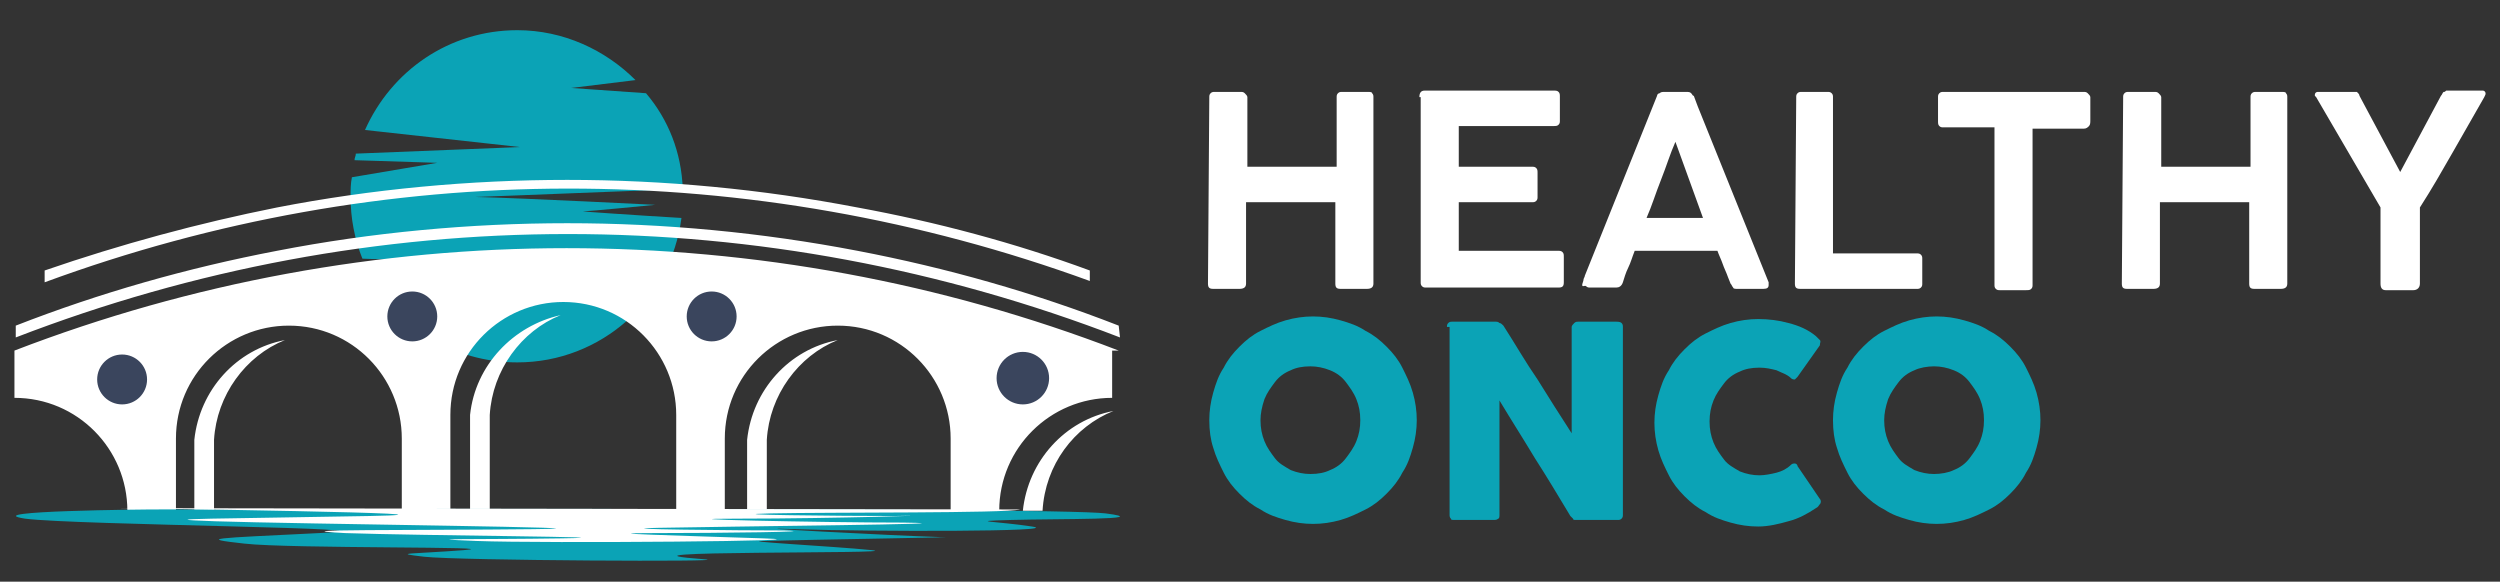
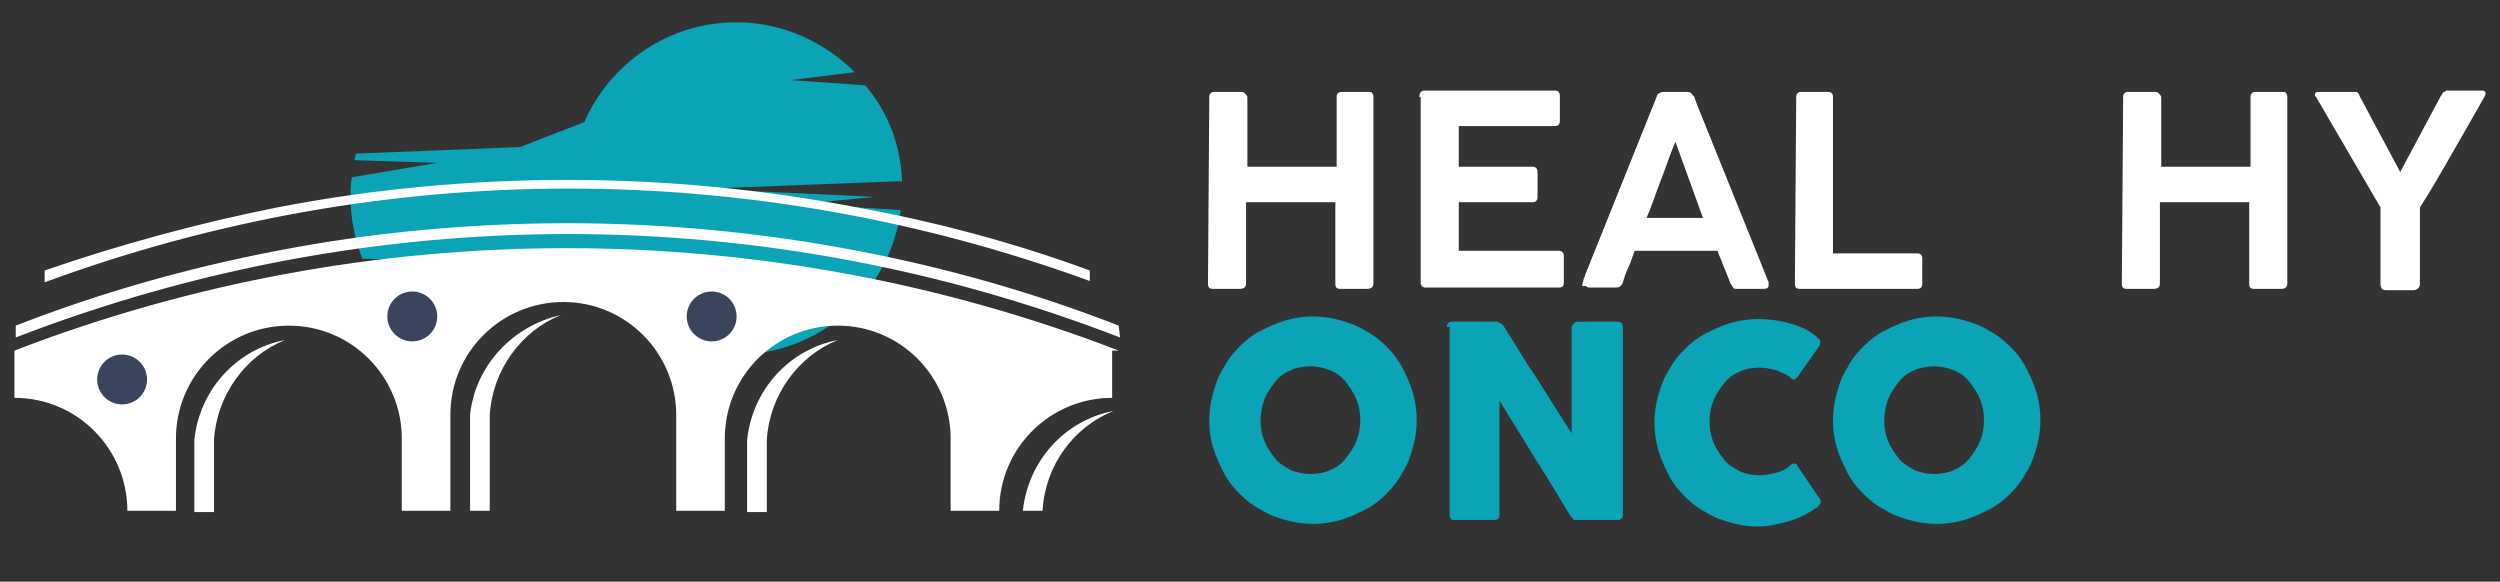
<svg xmlns="http://www.w3.org/2000/svg" version="1.1" id="Capa_1" x="0px" y="0px" viewBox="0 0 190.4 44.3" style="enable-background:new 0 0 190.4 44.3;" xml:space="preserve">
  <rect x="0" y="0" width="190.4" height="44.3" fill="#333333" stroke="none" />
  <style type="text/css">
	.st0{fill:#0BA3B6;}
	.st1{fill:#FFFFFF;}
	.st2{fill:#3A455D;}
</style>
-   <path id="XMLID_35_" class="st0" d="M39.6,11.2l-12.5,0.5c0,0.2-0.1,0.3-0.1,0.5l6.3,0.2l-6.5,1.1c-0.1,0.5-0.1,1-0.1,1.5  c0,1.6,0.3,3.2,0.9,4.7l17.3,0.6l-16.7,0.6c2.1,4,6.3,6.7,11.2,6.7c6.4,0,11.7-4.8,12.5-11c-3.4-0.2-7.7-0.5-7.5-0.5  c0.4,0,5.5-0.5,5.5-0.5s-9.8-0.5-13.7-0.6c-1,0-1.6,0-1.6,0s0.6,0,1.6,0c3.1-0.1,10-0.4,15.8-0.6c-0.1-2.8-1.1-5.3-2.8-7.3l-5.7-0.4  l4.9-0.6c-2.3-2.3-5.5-3.8-9-3.8c-5.2,0-9.6,3.1-11.6,7.6L39.6,11.2z" />
+   <path id="XMLID_35_" class="st0" d="M39.6,11.2l-12.5,0.5c0,0.2-0.1,0.3-0.1,0.5l6.3,0.2l-6.5,1.1c-0.1,0.5-0.1,1-0.1,1.5  c0,1.6,0.3,3.2,0.9,4.7l17.3,0.6c2.1,4,6.3,6.7,11.2,6.7c6.4,0,11.7-4.8,12.5-11c-3.4-0.2-7.7-0.5-7.5-0.5  c0.4,0,5.5-0.5,5.5-0.5s-9.8-0.5-13.7-0.6c-1,0-1.6,0-1.6,0s0.6,0,1.6,0c3.1-0.1,10-0.4,15.8-0.6c-0.1-2.8-1.1-5.3-2.8-7.3l-5.7-0.4  l4.9-0.6c-2.3-2.3-5.5-3.8-9-3.8c-5.2,0-9.6,3.1-11.6,7.6L39.6,11.2z" />
  <path class="st1" d="M77.9,38.9c0.4-3.8,3.2-6.9,6.9-7.6c-3,1.2-5.2,4.1-5.4,7.6H77.9z M85.2,24.8c-6.4-2.5-13.1-4.4-19.9-5.7  C58,17.7,50.6,17,43.2,17s-14.9,0.7-22.1,2.1c-6.8,1.3-13.5,3.2-19.9,5.7v0.9c27.2-10.5,56.9-10.5,84.1,0L85.2,24.8L85.2,24.8z   M14.8,33.5V39h1.5v-5.5c0.2-3.4,2.4-6.4,5.4-7.6C18,26.6,15.2,29.7,14.8,33.5z M56.9,33.5L56.9,33.5V39h1.5v-5.5l0,0  c0.2-3.4,2.4-6.4,5.4-7.6C60.1,26.6,57.3,29.7,56.9,33.5z M85.2,26.7c-27-10.4-57.1-10.4-84.1,0v3.6c4.8,0,8.6,3.9,8.6,8.6h3.7v-5.5  l0,0c0-4.8,3.9-8.6,8.6-8.6c4.8,0,8.6,3.9,8.6,8.6l0,0v5.5h3.7v-7.3l0,0c0-4.8,3.9-8.6,8.6-8.6c4.8,0,8.6,3.9,8.6,8.6l0,0v7.3h3.7  v-5.5c0-4.8,3.9-8.6,8.6-8.6c4.8,0,8.6,3.9,8.6,8.6v5.5h3.7c0-4.8,3.9-8.6,8.6-8.6v-3.6H85.2z M35.8,31.6v7.3h1.5v-7.3  c0.2-3.4,2.4-6.4,5.4-7.6C39.1,24.8,36.2,27.8,35.8,31.6z M83,20.6c-5.7-2.1-11.7-3.7-17.7-4.8c-7.3-1.4-14.7-2.1-22.1-2.1  s-14.9,0.7-22.1,2.1c-6,1.2-11.9,2.8-17.7,4.8v0.9C29.2,12,57.2,12,83,21.4V20.6z" />
  <circle class="st2" cx="54.2" cy="24.1" r="1.9" />
  <circle class="st2" cx="31.4" cy="24.1" r="1.9" />
  <circle class="st2" cx="9.3" cy="28.9" r="1.9" />
-   <circle class="st2" cx="77.9" cy="28.8" r="2" />
  <g>
    <path class="st1" d="M92.1,7.4c0-0.1,0-0.2,0.1-0.3C92.3,7,92.4,7,92.5,7h2c0.1,0,0.2,0,0.3,0.1C94.9,7.2,95,7.3,95,7.4v5.3h6.8   V7.4c0-0.1,0-0.2,0.1-0.3C102,7,102.1,7,102.2,7h2c0.1,0,0.3,0,0.3,0.1c0.1,0.1,0.1,0.2,0.1,0.3v14.2c0,0.3-0.2,0.4-0.5,0.4h-2   c-0.3,0-0.4-0.1-0.4-0.4v-6.2h-6.8v6.2c0,0.3-0.2,0.4-0.5,0.4h-2c-0.3,0-0.4-0.1-0.4-0.4L92.1,7.4L92.1,7.4z" />
    <path class="st1" d="M108.1,7.4c0-0.3,0.1-0.5,0.4-0.5h9.8c0.2,0,0.3,0,0.4,0.1s0.1,0.2,0.1,0.4v1.8c0,0.1,0,0.2-0.1,0.3   s-0.2,0.1-0.4,0.1h-7.2v3.1h5.6c0.1,0,0.2,0,0.3,0.1c0.1,0.1,0.1,0.2,0.1,0.4V15c0,0.1,0,0.2-0.1,0.3s-0.2,0.1-0.3,0.1h-5.6v3.7   h7.5c0.2,0,0.3,0,0.4,0.1s0.1,0.2,0.1,0.4v1.9c0,0.3-0.1,0.4-0.4,0.4h-10.1c-0.1,0-0.2,0-0.3-0.1c-0.1-0.1-0.1-0.2-0.1-0.3V7.4   H108.1z" />
    <path class="st1" d="M120.5,21.7c0-0.1,0.1-0.3,0.1-0.4s0.1-0.2,0.1-0.3l5.5-13.7c0-0.1,0.1-0.2,0.2-0.2c0.1-0.1,0.2-0.1,0.4-0.1   h1.6c0.2,0,0.3,0,0.4,0.1c0.1,0.1,0.1,0.2,0.2,0.2l0.3,0.8l5.4,13.4v0.1c0,0.1,0,0.1,0,0.1c0,0.2-0.1,0.3-0.4,0.3h-2   c-0.1,0-0.3,0-0.3-0.1c-0.1-0.1-0.1-0.2-0.2-0.3l-0.2-0.5c-0.1-0.3-0.3-0.7-0.4-1c-0.1-0.3-0.3-0.7-0.4-1h-6.3   c-0.2,0.5-0.3,0.9-0.5,1.3s-0.3,0.8-0.4,1.1c-0.1,0.3-0.3,0.4-0.5,0.4h-2c-0.1,0-0.2,0-0.3-0.1S120.5,21.9,120.5,21.7L120.5,21.7z    M127.6,10.8c-0.4,0.9-0.7,1.9-1.1,2.9s-0.7,2-1.1,2.9h4.3L127.6,10.8z" />
    <path class="st1" d="M136.8,7.4c0-0.1,0-0.2,0.1-0.3C137,7,137.1,7,137.2,7h2c0.1,0,0.2,0,0.3,0.1s0.1,0.2,0.1,0.3v11.9h6.4   c0.1,0,0.2,0,0.3,0.1s0.1,0.2,0.1,0.3v1.9c0,0.1,0,0.2-0.1,0.3c-0.1,0.1-0.2,0.1-0.3,0.1h-8.9c-0.3,0-0.4-0.1-0.4-0.4L136.8,7.4   L136.8,7.4z" />
-     <path class="st1" d="M147.6,7.4c0-0.1,0-0.2,0.1-0.3C147.8,7,147.9,7,148,7h10.7c0.1,0,0.2,0,0.3,0.1s0.2,0.2,0.2,0.3v1.8   c0,0.1,0,0.3-0.1,0.4c-0.1,0.1-0.2,0.2-0.4,0.2h-3.9v11.9c0,0.1,0,0.2-0.1,0.3c-0.1,0.1-0.2,0.1-0.4,0.1h-2c-0.1,0-0.2,0-0.3-0.1   s-0.1-0.2-0.1-0.3v-12H148c-0.1,0-0.2,0-0.3-0.1s-0.1-0.2-0.1-0.4V7.4z" />
    <path class="st1" d="M161.7,7.4c0-0.1,0-0.2,0.1-0.3C161.9,7,162,7,162.1,7h2c0.1,0,0.2,0,0.3,0.1s0.2,0.2,0.2,0.3v5.3h6.8V7.4   c0-0.1,0-0.2,0.1-0.3c0.1-0.1,0.2-0.1,0.3-0.1h2c0.1,0,0.3,0,0.3,0.1c0.1,0.1,0.1,0.2,0.1,0.3v14.2c0,0.3-0.2,0.4-0.5,0.4h-2   c-0.3,0-0.4-0.1-0.4-0.4v-6.2h-6.8v6.2c0,0.3-0.2,0.4-0.5,0.4h-2c-0.3,0-0.4-0.1-0.4-0.4L161.7,7.4L161.7,7.4z" />
    <path class="st1" d="M182.8,13.1L182.8,13.1l3.1-5.8c0.1-0.1,0.1-0.2,0.2-0.3c0.1,0,0.1,0,0.2-0.1h2.8c0.1,0,0.2,0.1,0.2,0.2   s0,0.1-0.1,0.3c-0.8,1.4-1.6,2.8-2.4,4.2c-0.8,1.4-1.6,2.8-2.5,4.2v5.8c0,0.3-0.2,0.5-0.5,0.5h-2.1c-0.3,0-0.4-0.2-0.4-0.5v-5.8   l-4.9-8.4l-0.1-0.1c0-0.1,0-0.1,0-0.1c0-0.1,0.1-0.2,0.2-0.2h2.8c0.1,0,0.1,0,0.1,0h0.1l0.1,0.1c0,0,0.1,0.1,0.1,0.2L182.8,13.1z" />
    <path class="st0" d="M92.1,32c0-0.7,0.1-1.4,0.3-2.1c0.2-0.7,0.4-1.3,0.8-1.9c0.3-0.6,0.7-1.1,1.2-1.6s1-0.9,1.6-1.2   c0.6-0.3,1.2-0.6,1.9-0.8c0.7-0.2,1.4-0.3,2.1-0.3s1.4,0.1,2.1,0.3c0.7,0.2,1.3,0.4,1.9,0.8c0.6,0.3,1.1,0.7,1.6,1.2s0.9,1,1.2,1.6   c0.3,0.6,0.6,1.2,0.8,1.9c0.2,0.7,0.3,1.4,0.3,2.1s-0.1,1.4-0.3,2.1c-0.2,0.7-0.4,1.3-0.8,1.9c-0.3,0.6-0.7,1.1-1.2,1.6   s-1,0.9-1.6,1.2s-1.2,0.6-1.9,0.8c-0.7,0.2-1.4,0.3-2.1,0.3s-1.4-0.1-2.1-0.3s-1.3-0.4-1.9-0.8c-0.6-0.3-1.1-0.7-1.6-1.2   s-0.9-1-1.2-1.6c-0.3-0.6-0.6-1.2-0.8-1.9C92.2,33.5,92.1,32.8,92.1,32z M96,32c0,0.6,0.1,1.1,0.3,1.6c0.2,0.5,0.5,0.9,0.8,1.3   c0.3,0.4,0.7,0.6,1.2,0.9c0.5,0.2,1,0.3,1.5,0.3c0.6,0,1.1-0.1,1.5-0.3c0.5-0.2,0.9-0.5,1.2-0.9c0.3-0.4,0.6-0.8,0.8-1.3   c0.2-0.5,0.3-1,0.3-1.6s-0.1-1.1-0.3-1.6s-0.5-0.9-0.8-1.3s-0.7-0.7-1.2-0.9c-0.5-0.2-1-0.3-1.5-0.3c-0.6,0-1.1,0.1-1.5,0.3   c-0.5,0.2-0.9,0.5-1.2,0.9c-0.3,0.4-0.6,0.8-0.8,1.3C96.1,31,96,31.5,96,32z" />
    <path class="st0" d="M110.2,24.9c0-0.1,0-0.2,0.1-0.3c0.1-0.1,0.2-0.1,0.3-0.1h3.3c0.1,0,0.2,0,0.3,0.1c0.1,0,0.2,0.1,0.3,0.2   c0.9,1.4,1.7,2.8,2.6,4.1c0.8,1.3,1.7,2.7,2.6,4.1v-8.1c0-0.1,0.1-0.2,0.2-0.3c0.1-0.1,0.2-0.1,0.3-0.1h2.9c0.1,0,0.3,0,0.4,0.1   s0.1,0.2,0.1,0.3v14.3c0,0.1,0,0.2-0.1,0.3s-0.2,0.1-0.3,0.1H120c-0.1,0-0.2,0-0.2-0.1c-0.1-0.1-0.1-0.1-0.2-0.2   c-0.9-1.5-1.8-3-2.7-4.4c-0.9-1.5-1.8-2.9-2.7-4.4v8.7c0,0.1,0,0.3-0.1,0.3c-0.1,0.1-0.2,0.1-0.4,0.1h-2.9c-0.2,0-0.3,0-0.3-0.1   c-0.1-0.1-0.1-0.2-0.1-0.3V24.9H110.2z" />
    <path class="st0" d="M138.3,25.6c0.1,0.1,0.2,0.2,0.3,0.3c0.1,0.1,0,0.2,0,0.4l-1.7,2.4c-0.1,0.1-0.2,0.2-0.2,0.2   c-0.1,0-0.2,0-0.3-0.1c-0.3-0.3-0.7-0.4-1.1-0.6c-0.4-0.1-0.8-0.2-1.3-0.2c-0.6,0-1.1,0.1-1.5,0.3c-0.5,0.2-0.9,0.5-1.2,0.9   s-0.6,0.8-0.8,1.3s-0.3,1-0.3,1.6s0.1,1.1,0.3,1.6s0.5,0.9,0.8,1.3c0.3,0.4,0.7,0.6,1.2,0.9c0.5,0.2,1,0.3,1.5,0.3   c0.4,0,0.9-0.1,1.3-0.2c0.4-0.1,0.8-0.3,1.1-0.6c0.1-0.1,0.2-0.1,0.3-0.1s0.2,0.1,0.2,0.2l1.7,2.5c0.1,0.1,0.1,0.3,0,0.4   c-0.1,0.1-0.1,0.2-0.3,0.3c-0.6,0.4-1.3,0.8-2.1,1c-0.7,0.2-1.5,0.4-2.3,0.4c-0.7,0-1.4-0.1-2.1-0.3c-0.7-0.2-1.3-0.4-1.9-0.8   c-0.6-0.3-1.1-0.7-1.6-1.2s-0.9-1-1.2-1.6c-0.3-0.6-0.6-1.2-0.8-1.9c-0.2-0.7-0.3-1.4-0.3-2.1c0-0.7,0.1-1.4,0.3-2.1   c0.2-0.7,0.4-1.3,0.8-1.9c0.3-0.6,0.7-1.1,1.2-1.6s1-0.9,1.6-1.2c0.6-0.3,1.2-0.6,1.9-0.8c0.7-0.2,1.4-0.3,2.1-0.3   c0.8,0,1.6,0.1,2.3,0.3C137,24.8,137.7,25.1,138.3,25.6z" />
    <path class="st0" d="M139.6,32c0-0.7,0.1-1.4,0.3-2.1s0.4-1.3,0.8-1.9c0.3-0.6,0.7-1.1,1.2-1.6s1-0.9,1.6-1.2   c0.6-0.3,1.2-0.6,1.9-0.8c0.7-0.2,1.4-0.3,2.1-0.3c0.7,0,1.4,0.1,2.1,0.3s1.3,0.4,1.9,0.8c0.6,0.3,1.1,0.7,1.6,1.2s0.9,1,1.2,1.6   s0.6,1.2,0.8,1.9c0.2,0.7,0.3,1.4,0.3,2.1s-0.1,1.4-0.3,2.1c-0.2,0.7-0.4,1.3-0.8,1.9c-0.3,0.6-0.7,1.1-1.2,1.6s-1,0.9-1.6,1.2   s-1.2,0.6-1.9,0.8s-1.4,0.3-2.1,0.3c-0.7,0-1.4-0.1-2.1-0.3c-0.7-0.2-1.3-0.4-1.9-0.8c-0.6-0.3-1.1-0.7-1.6-1.2s-0.9-1-1.2-1.6   s-0.6-1.2-0.8-1.9C139.7,33.5,139.6,32.8,139.6,32z M143.5,32c0,0.6,0.1,1.1,0.3,1.6s0.5,0.9,0.8,1.3c0.3,0.4,0.7,0.6,1.2,0.9   c0.5,0.2,1,0.3,1.5,0.3s1.1-0.1,1.5-0.3c0.5-0.2,0.9-0.5,1.2-0.9s0.6-0.8,0.8-1.3s0.3-1,0.3-1.6s-0.1-1.1-0.3-1.6s-0.5-0.9-0.8-1.3   s-0.7-0.7-1.2-0.9c-0.5-0.2-1-0.3-1.5-0.3s-1.1,0.1-1.5,0.3c-0.5,0.2-0.9,0.5-1.2,0.9s-0.6,0.8-0.8,1.3   C143.6,31,143.5,31.5,143.5,32z" />
  </g>
-   <path id="XMLID_33_" class="st0" d="M11.4,38.8c0,0-13.3,0.1-9.5,0.7c3.8,0.5,30.5,0.7,22.4,1.1S15,41,18.6,41.4  c3.5,0.4,20.6,0.2,16.7,0.5s-5.6,0.2-3,0.5c2.7,0.3,23.8,0.4,21.4,0.2c-9.4-0.7,15.7-0.4,12.7-0.7c-2.9-0.3-10.8-0.7-8-0.7  c2.8-0.1,16.4-0.3,13.1-0.3c-3.3-0.1-16.6-0.8-10.9-0.6s20.6,0.2,18-0.2s-5.2-0.4-1.6-0.5s11.1,0,7.2-0.5  C80.2,38.6,11.4,38.8,11.4,38.8z" />
-   <path id="XMLID_32_" class="st1" d="M9.1,38.7c0,0,29.4,0.4,19,0.6s-17.6,0.2-11.7,0.4s33,0.5,24.2,0.6s-20.1,0-14.3,0.3  c5.8,0.2,23,0.3,16.5,0.4s-11.6,0-6.5,0.2s28,0,21.8-0.2c-6.3-0.2-13.4-0.4-8.3-0.4s13.1-0.1,9.9-0.2c-3.2,0-14-0.1-9.6-0.2  c4.5-0.1,25.7-0.3,18.7-0.4c-6.4,0-19.7-0.3-12.5-0.3s16.5-0.3,11.8-0.2c-4,0-13.9-0.1-9.4-0.2c4.5-0.1,17.9,0,19-0.3L9.1,38.7  L9.1,38.7z" />
</svg>